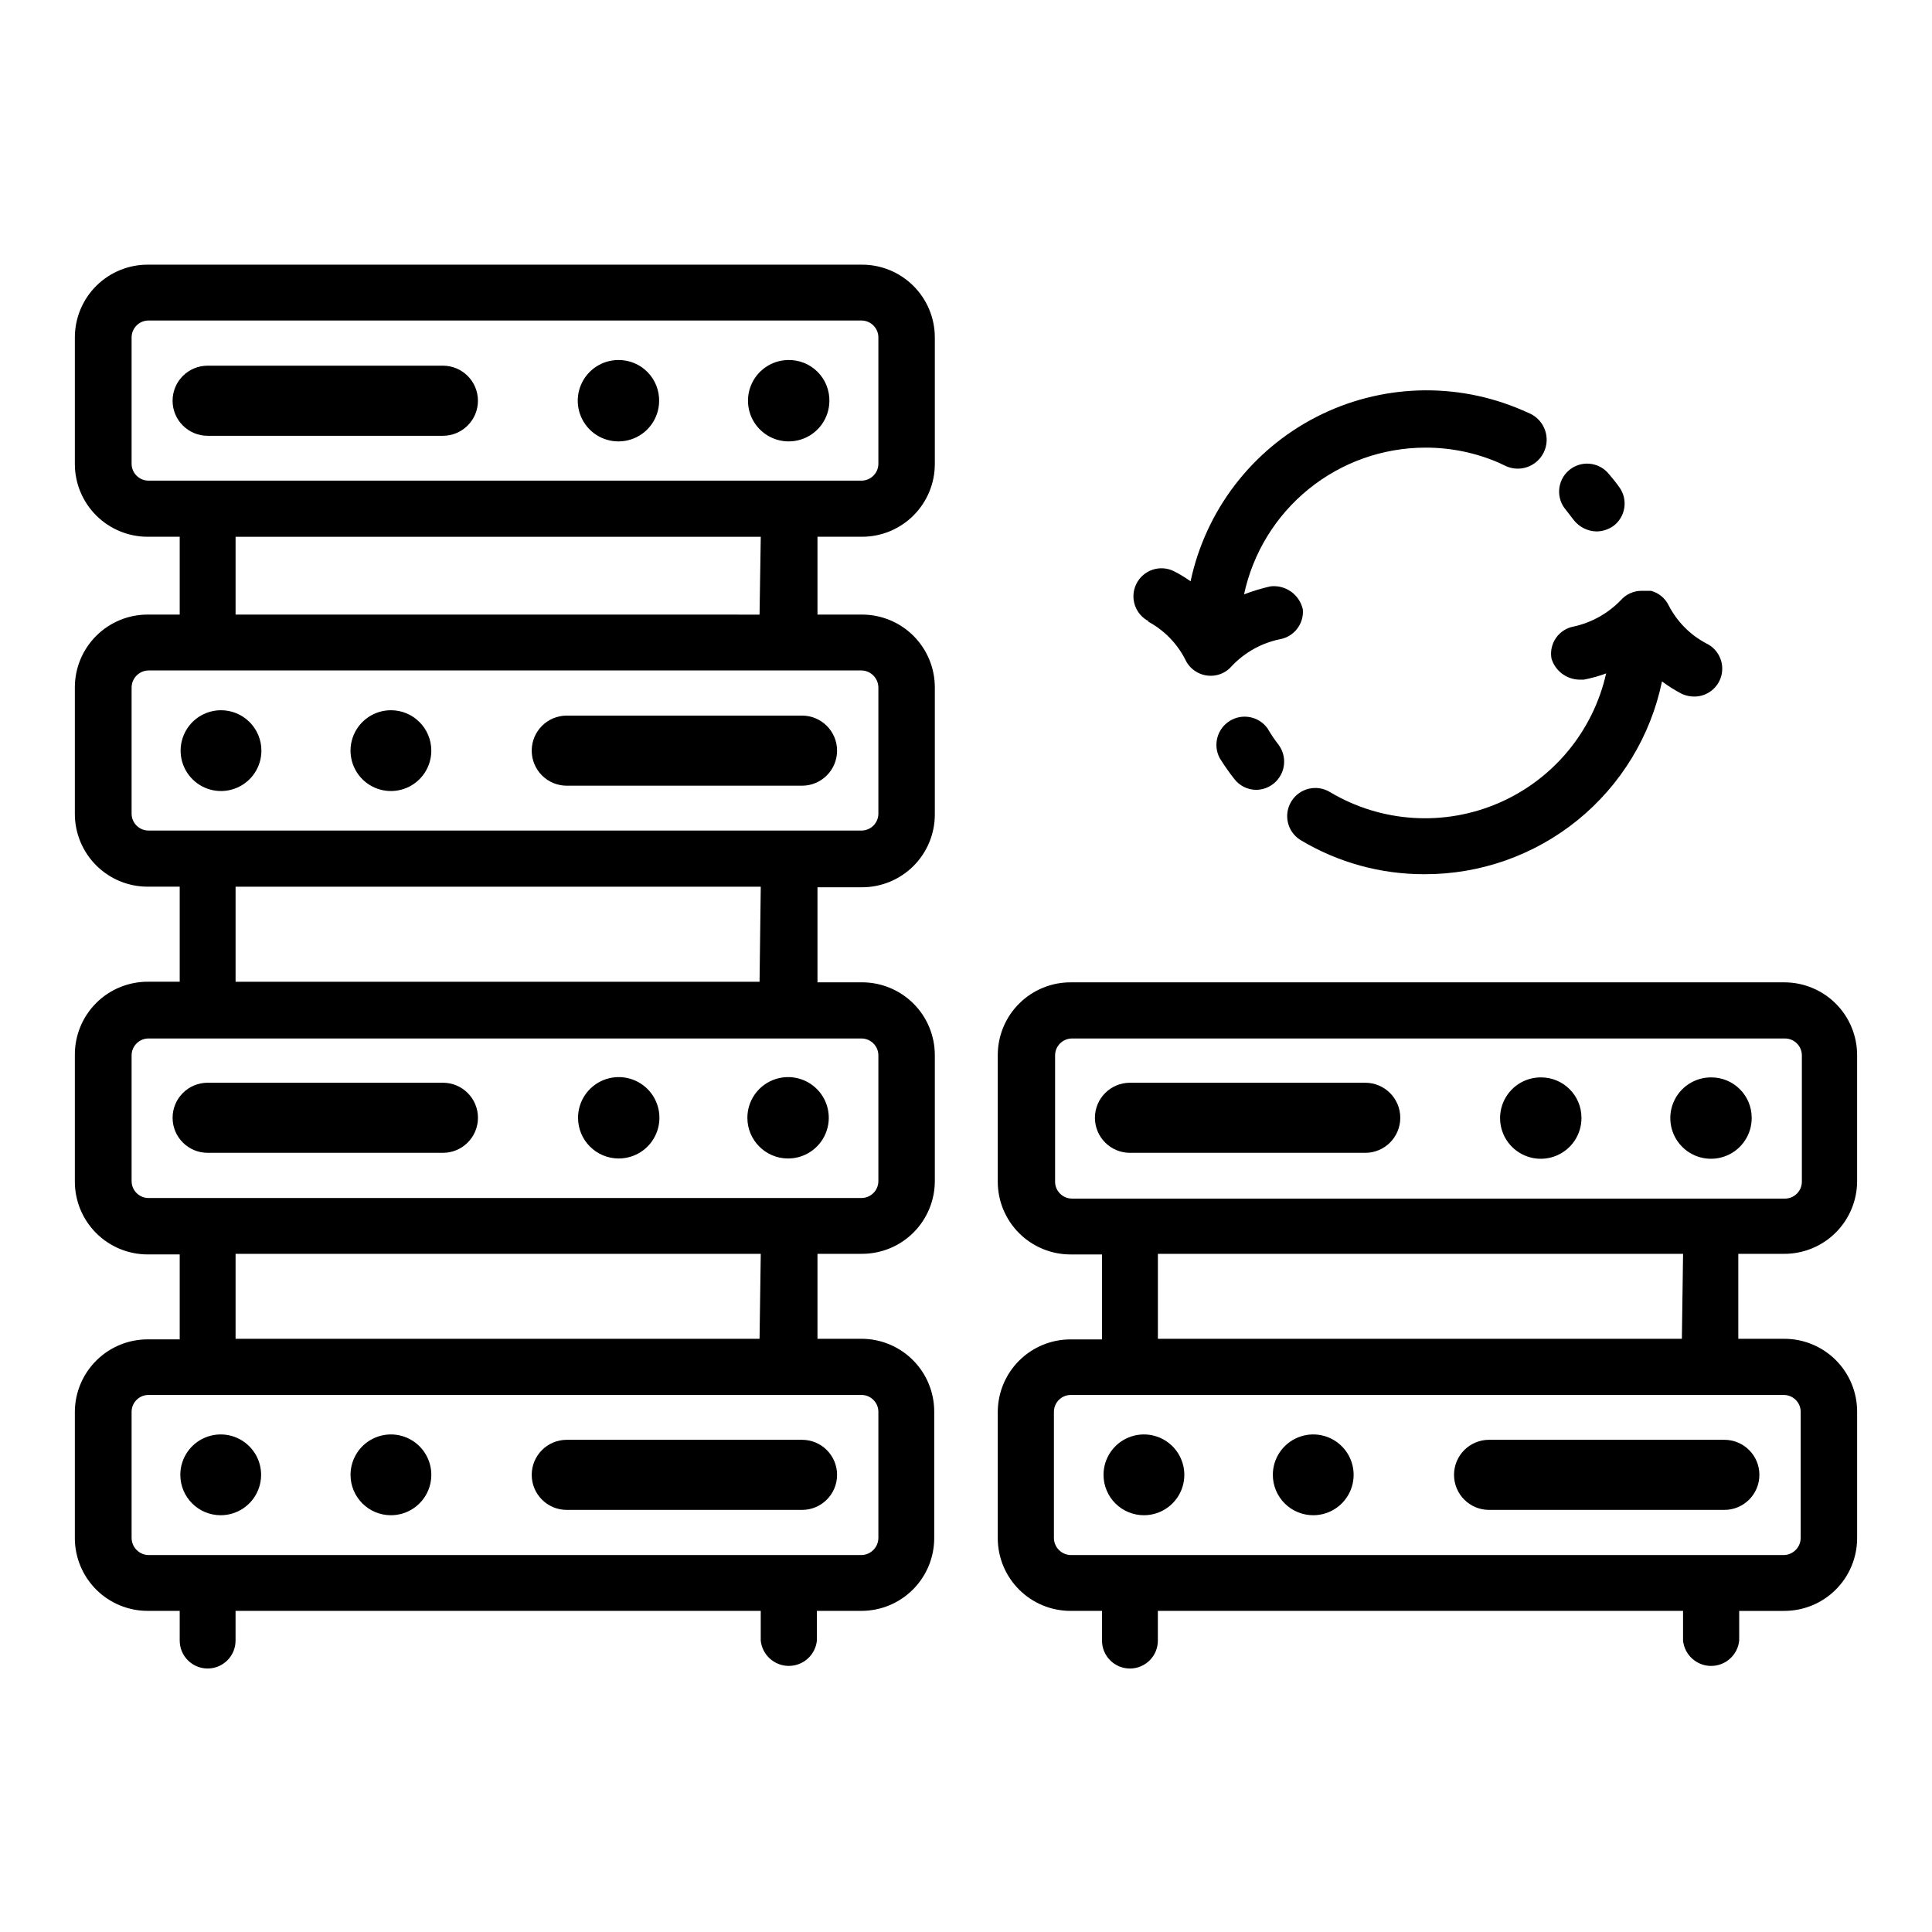
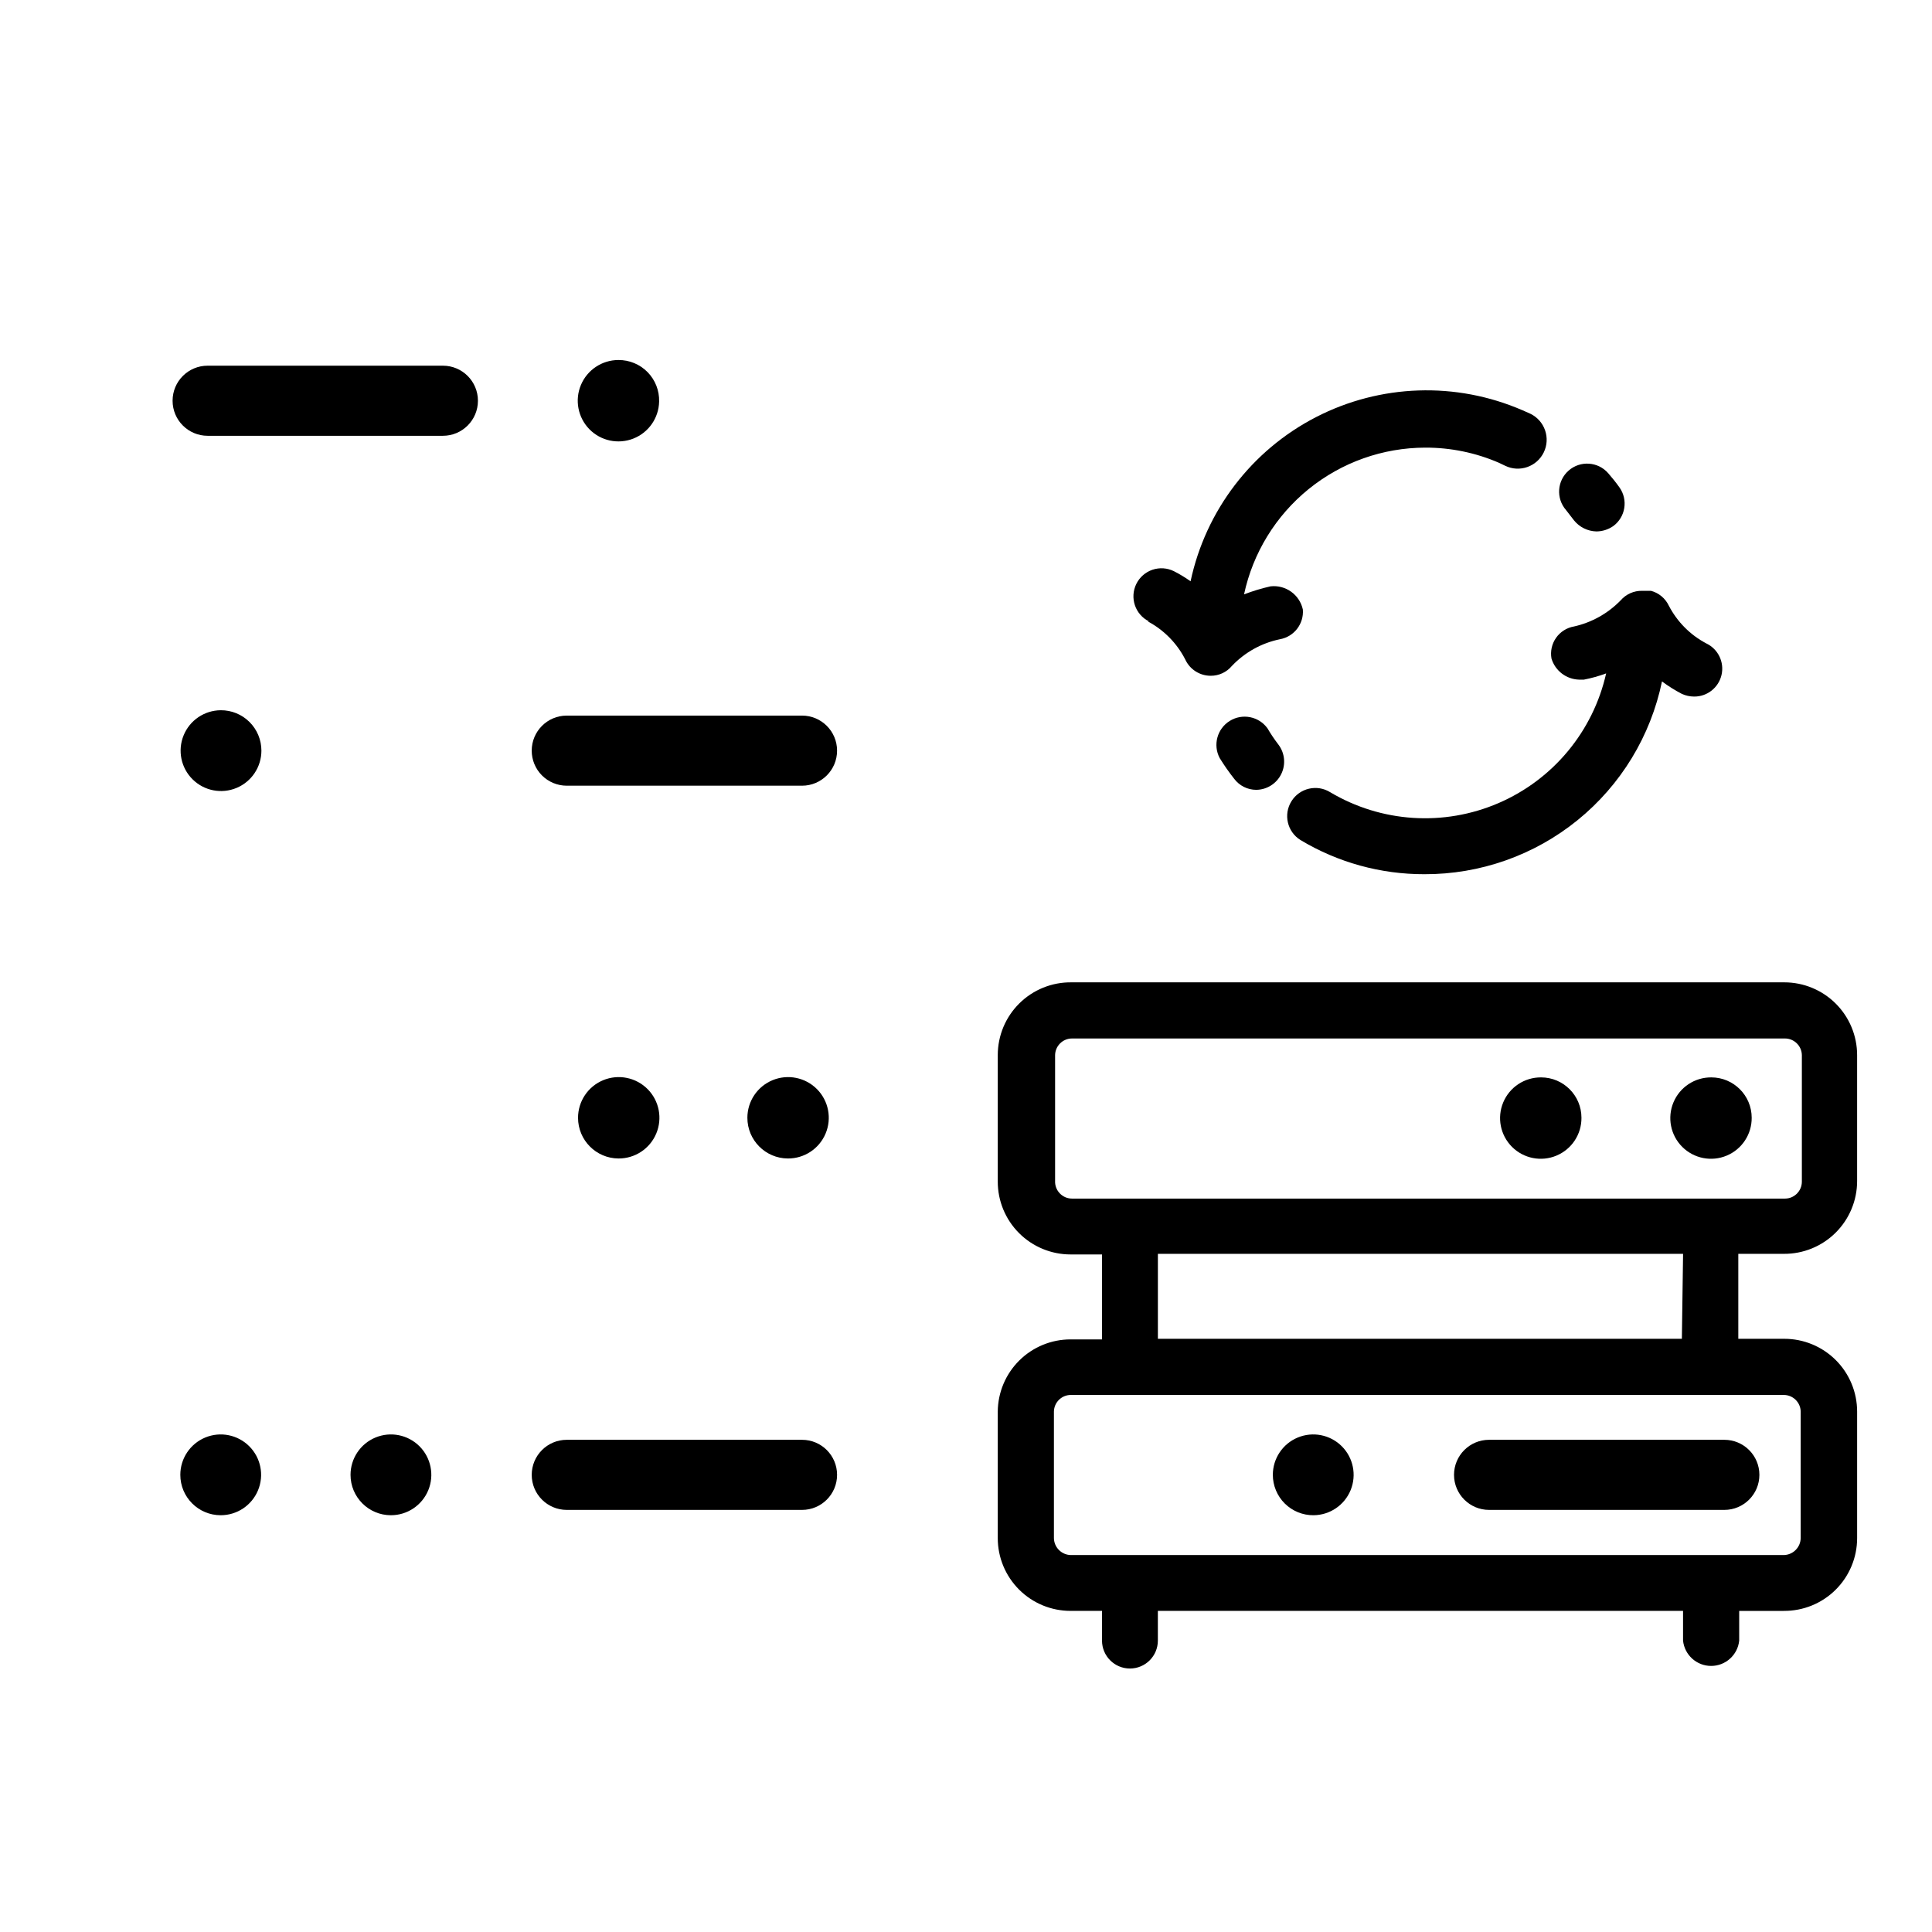
<svg xmlns="http://www.w3.org/2000/svg" fill="#000000" width="800px" height="800px" version="1.1" viewBox="144 144 512 512">
  <g>
    <path d="m448.18 308.68c4.258 2.266 7.719 5.781 9.918 10.074 1.207 2.652 3.859 4.344 6.769 4.332 2.156 0.008 4.207-0.945 5.59-2.598 3.426-3.613 7.879-6.086 12.754-7.086 3.742-0.676 6.363-4.078 6.059-7.871-0.859-3.945-4.566-6.598-8.578-6.141-2.383 0.539-4.727 1.246-7.008 2.125 2.356-10.992 8.406-20.848 17.145-27.922 8.738-7.074 19.633-10.945 30.875-10.965 6.715-0.023 13.363 1.344 19.523 4.012l1.652 0.789c3.805 1.848 8.387 0.262 10.234-3.543s0.262-8.387-3.543-10.234l-2.125-0.945v0.004c-17.59-7.621-37.668-6.945-54.707 1.84-17.035 8.785-29.23 24.754-33.223 43.5-1.398-1-2.875-1.895-4.41-2.676-1.762-0.875-3.805-1.016-5.672-0.391-1.867 0.629-3.41 1.973-4.285 3.738-1.824 3.672-0.328 8.129 3.344 9.957z" />
    <path d="m562.48 324.11h1.262c2.008-0.387 3.984-0.938 5.902-1.652-3.461 15.367-14.07 28.148-28.543 34.379-14.469 6.231-31.047 5.156-44.59-2.894-3.5-2.172-8.098-1.098-10.27 2.402-2.176 3.5-1.102 8.102 2.398 10.273 9.914 5.953 21.266 9.082 32.828 9.055 14.777 0.051 29.121-5.008 40.598-14.316 11.477-9.312 19.383-22.305 22.379-36.773 1.664 1.242 3.43 2.348 5.273 3.305 1.012 0.461 2.113 0.703 3.227 0.707 3.477 0.035 6.504-2.359 7.281-5.746 0.777-3.387-0.91-6.859-4.055-8.344-4.246-2.246-7.703-5.734-9.918-9.996-0.918-1.941-2.648-3.383-4.723-3.938h-2.363c-2.168-0.043-4.242 0.883-5.668 2.519-3.356 3.461-7.652 5.871-12.355 6.926-1.926 0.328-3.641 1.41-4.766 3.008-1.121 1.594-1.562 3.574-1.219 5.496 0.98 3.246 3.93 5.496 7.32 5.59z" />
    <path d="m479.9 337.02c-2.301-3.184-6.668-4.043-10.004-1.969-3.336 2.07-4.5 6.367-2.668 9.84 1.176 1.91 2.465 3.75 3.856 5.512 1.379 1.828 3.535 2.906 5.824 2.91 2.82-0.027 5.383-1.641 6.629-4.168 1.25-2.527 0.969-5.543-0.723-7.797-1.062-1.379-2.035-2.824-2.914-4.328z" />
    <path d="m561.14 281.92c1.445 1.785 3.602 2.852 5.902 2.914 1.605-0.004 3.172-0.5 4.488-1.418 3.246-2.391 3.981-6.941 1.652-10.234-0.945-1.34-1.969-2.598-2.992-3.777-2.695-3.086-7.383-3.406-10.469-0.711-3.086 2.695-3.406 7.383-0.711 10.473z" />
    <path d="m202.49 545.55c4.332 0 8.234-2.606 9.891-6.609 1.66-4 0.742-8.602-2.32-11.664s-7.664-3.981-11.668-2.32c-4 1.656-6.606 5.559-6.606 9.891 0 5.91 4.793 10.703 10.703 10.703z" />
    <path d="m247.6 545.55c4.328 0 8.23-2.606 9.891-6.609 1.656-4 0.738-8.602-2.32-11.664-3.062-3.062-7.668-3.981-11.668-2.32-4 1.656-6.609 5.559-6.609 9.891 0 5.91 4.793 10.703 10.707 10.703z" />
    <path d="m294.2 544.14h62.348c5.129 0 9.285-4.16 9.285-9.289 0-5.133-4.156-9.289-9.285-9.289h-62.348c-5.133 0-9.289 4.156-9.289 9.289 0 5.129 4.156 9.289 9.289 9.289z" />
    <path d="m352.77 451.01c4.371 0.035 8.328-2.574 10.02-6.602 1.695-4.027 0.793-8.68-2.285-11.781-3.078-3.098-7.723-4.035-11.762-2.371-4.043 1.664-6.68 5.602-6.68 9.969 0 5.926 4.781 10.742 10.707 10.785z" />
    <path d="m307.89 451.01c4.371 0.035 8.328-2.574 10.02-6.602 1.695-4.027 0.793-8.68-2.285-11.781-3.078-3.098-7.723-4.035-11.762-2.371-4.039 1.664-6.676 5.602-6.676 9.969 0 5.926 4.777 10.742 10.703 10.785z" />
-     <path d="m199.03 449.51h62.348-0.004c5.133 0 9.289-4.156 9.289-9.289 0-5.129-4.156-9.285-9.289-9.285h-62.344c-5.133 0-9.289 4.156-9.289 9.285 0 5.133 4.156 9.289 9.289 9.289z" />
    <path d="m202.49 332.22c-4.32 0.035-8.203 2.66-9.832 6.664-1.633 4.004-0.699 8.594 2.371 11.641 3.066 3.047 7.664 3.949 11.656 2.285 3.992-1.66 6.59-5.559 6.59-9.883 0-2.852-1.137-5.586-3.164-7.598-2.023-2.012-4.766-3.129-7.621-3.109z" />
-     <path d="m247.6 332.22c-4.332 0-8.234 2.609-9.891 6.609-1.66 4-0.742 8.605 2.32 11.668 3.059 3.062 7.664 3.977 11.664 2.32 4.004-1.656 6.609-5.559 6.609-9.891 0-5.914-4.793-10.707-10.703-10.707z" />
+     <path d="m247.6 332.22z" />
    <path d="m284.91 342.93c0 2.465 0.977 4.828 2.719 6.57 1.742 1.742 4.106 2.719 6.57 2.719h62.348c5.129 0 9.285-4.16 9.285-9.289 0-5.129-4.156-9.289-9.285-9.289h-62.348c-5.133 0-9.289 4.16-9.289 9.289z" />
-     <path d="m372.29 214.14h-188.93c-5.156-0.062-10.121 1.941-13.789 5.562-3.668 3.625-5.734 8.566-5.734 13.723v33.535c0 5.117 2.035 10.02 5.652 13.637 3.617 3.617 8.52 5.648 13.637 5.648h8.5v20.625h-8.344c-5.141-0.039-10.09 1.973-13.738 5.594-3.652 3.621-5.707 8.551-5.707 13.695v33.535c0 5.113 2.035 10.02 5.652 13.637 3.617 3.617 8.52 5.648 13.637 5.648h8.5v25.191h-8.344c-5.168-0.043-10.141 1.992-13.797 5.648-3.652 3.652-5.688 8.625-5.648 13.793v33.535c0 5.117 2.035 10.023 5.652 13.637 3.617 3.617 8.52 5.652 13.637 5.652h8.5v22.516l-8.344-0.004c-5.113-0.043-10.035 1.949-13.684 5.539-3.644 3.586-5.719 8.477-5.762 13.59v33.535c0 5.117 2.035 10.02 5.652 13.637 3.617 3.617 8.52 5.648 13.637 5.648h8.5v7.875c0 4.086 3.312 7.398 7.402 7.398 4.086 0 7.398-3.312 7.398-7.398v-7.871l139.18-0.004v7.875c0.395 3.812 3.606 6.711 7.441 6.711 3.832 0 7.047-2.898 7.438-6.711v-7.871h11.809v-0.004c5.113 0 10.02-2.031 13.637-5.648 3.617-3.617 5.648-8.52 5.648-13.637v-33.535c0-5.113-2.031-10.02-5.648-13.637-3.617-3.617-8.523-5.648-13.637-5.648h-11.652v-22.516h11.809c5.117 0 10.023-2.031 13.641-5.648 3.613-3.617 5.648-8.523 5.648-13.637v-33.379c0-5.113-2.035-10.02-5.648-13.637-3.617-3.617-8.523-5.648-13.641-5.648h-11.809v-25.191h11.809c5.117 0 10.023-2.031 13.641-5.648 3.613-3.617 5.648-8.523 5.648-13.637v-33.691c0-5.117-2.035-10.023-5.648-13.641-3.617-3.613-8.523-5.648-13.641-5.648h-11.809v-20.625h11.809c5.117 0 10.023-2.031 13.641-5.648 3.613-3.617 5.648-8.52 5.648-13.637v-33.535c0-5.141-2.055-10.07-5.707-13.691-3.648-3.621-8.598-5.637-13.738-5.594zm4.488 303.94v33.535c-0.043 2.461-2.027 4.445-4.488 4.488h-188.93c-2.461-0.043-4.445-2.027-4.484-4.488v-33.535c0.043-2.445 2.039-4.406 4.484-4.406h188.93c2.449 0 4.445 1.961 4.488 4.406zm-31.488-19.285h-138.86v-22.516h139.18zm31.488-75.336v33.535c0 2.477-2.012 4.488-4.488 4.488h-188.93c-2.477 0-4.484-2.012-4.484-4.488v-33.379c0.043-2.445 2.039-4.406 4.484-4.406h188.93c2.449 0 4.445 1.961 4.488 4.406zm-31.488-19.285h-138.86v-25.191h139.18zm31.488-78.012v33.535c-0.043 2.445-2.039 4.406-4.488 4.406h-188.93c-2.445 0-4.441-1.961-4.484-4.406v-33.535c0.039-2.461 2.023-4.445 4.484-4.488h188.93c2.461 0.043 4.445 2.027 4.488 4.488zm-31.488-19.285-138.86-0.004v-20.625h139.18zm31.488-39.91v-0.004c-0.043 2.449-2.039 4.41-4.488 4.41h-188.93c-2.445 0-4.441-1.961-4.484-4.41v-33.535c0-2.477 2.008-4.488 4.484-4.488h188.93c2.477 0 4.488 2.012 4.488 4.488z" />
-     <path d="m352.77 239.41c-4.316 0.094-8.16 2.758-9.77 6.766-1.609 4.008-0.672 8.586 2.383 11.641 3.055 3.055 7.637 3.992 11.645 2.383 4.008-1.609 6.668-5.453 6.766-9.77 0.086-2.949-1.047-5.805-3.133-7.891-2.086-2.086-4.941-3.219-7.891-3.129z" />
    <path d="m307.89 239.41c-4.34 0-8.254 2.602-9.938 6.606-1.684 4-0.801 8.617 2.234 11.723 3.035 3.102 7.633 4.082 11.672 2.484 4.035-1.594 6.723-5.453 6.816-9.793 0.086-2.906-1.016-5.723-3.047-7.801-2.035-2.082-4.828-3.242-7.738-3.219z" />
    <path d="m261.37 240.91h-62.344c-5.133 0-9.289 4.156-9.289 9.289 0 5.129 4.156 9.289 9.289 9.289h62.348-0.004c5.133 0 9.289-4.16 9.289-9.289 0-5.133-4.156-9.289-9.289-9.289z" />
-     <path d="m447.23 545.55c4.324-0.031 8.203-2.66 9.836-6.66 1.633-4.004 0.695-8.598-2.371-11.641-3.07-3.047-7.668-3.949-11.66-2.285-3.988 1.66-6.59 5.559-6.59 9.883 0 2.852 1.141 5.586 3.164 7.598 2.023 2.008 4.769 3.129 7.621 3.106z" />
    <path d="m492.1 545.55c4.324-0.031 8.203-2.66 9.836-6.66 1.629-4.004 0.695-8.598-2.371-11.641-3.07-3.047-7.668-3.949-11.66-2.285-3.988 1.66-6.59 5.559-6.59 9.883 0 2.852 1.141 5.586 3.164 7.598 2.023 2.008 4.769 3.129 7.621 3.106z" />
    <path d="m538.62 544.14h62.348c5.129 0 9.289-4.16 9.289-9.289 0-5.133-4.16-9.289-9.289-9.289h-62.348c-5.129 0-9.289 4.156-9.289 9.289 0 5.129 4.16 9.289 9.289 9.289z" />
    <path d="m616.71 476.28c5.144 0.043 10.09-1.969 13.738-5.594 3.652-3.621 5.707-8.551 5.707-13.691v-33.379c0-5.113-2.031-10.02-5.648-13.637-3.617-3.617-8.523-5.648-13.641-5.648h-188.93 0.004c-5.156-0.062-10.125 1.941-13.793 5.566-3.668 3.621-5.731 8.562-5.731 13.719v33.535c0 5.117 2.031 10.023 5.648 13.637 3.617 3.617 8.523 5.652 13.637 5.652h8.344v22.516l-8.344-0.004c-5.086 0-9.969 2.012-13.582 5.594s-5.66 8.449-5.703 13.535v33.535c0 5.117 2.031 10.02 5.648 13.637 3.617 3.617 8.523 5.648 13.637 5.648h8.344v7.875c0 4.086 3.316 7.398 7.402 7.398s7.398-3.312 7.398-7.398v-7.871l139.18-0.004v7.875c0.395 3.812 3.606 6.711 7.441 6.711 3.832 0 7.047-2.898 7.438-6.711v-7.871h11.809v-0.004c5.144 0.043 10.09-1.969 13.738-5.59 3.652-3.621 5.707-8.551 5.707-13.695v-33.535c0-5.113-2.031-10.02-5.648-13.637-3.617-3.617-8.523-5.648-13.641-5.648h-12.199v-22.516zm-193.1-19.285v-33.379c0.043-2.445 2.039-4.406 4.488-4.406h188.93c2.445 0 4.441 1.961 4.484 4.406v33.535c0 2.481-2.008 4.488-4.484 4.488h-188.93c-1.219 0-2.383-0.492-3.231-1.371-0.844-0.875-1.301-2.055-1.258-3.273zm197.59 61.086v33.535c-0.043 2.461-2.027 4.445-4.488 4.488h-188.93c-2.457-0.043-4.445-2.027-4.484-4.488v-33.535c0.043-2.445 2.039-4.406 4.484-4.406h188.93c2.449 0 4.445 1.961 4.488 4.406zm-31.488-19.285h-138.86v-22.516h139.18z" />
    <path d="m597.51 429.52c-4.375-0.031-8.34 2.582-10.027 6.621-1.688 4.035-0.773 8.695 2.324 11.789 3.094 3.094 7.75 4.012 11.789 2.32 4.035-1.688 6.652-5.648 6.621-10.027 0-5.91-4.793-10.703-10.707-10.703z" />
    <path d="m552.4 429.52c-4.379-0.031-8.34 2.582-10.027 6.621-1.691 4.035-0.773 8.695 2.32 11.789 3.098 3.094 7.754 4.012 11.789 2.32 4.039-1.688 6.656-5.648 6.621-10.027 0-5.91-4.793-10.703-10.703-10.703z" />
-     <path d="m505.8 430.94h-62.344c-5.133 0-9.289 4.156-9.289 9.285 0 5.133 4.156 9.289 9.289 9.289h62.348-0.004c5.133 0 9.289-4.156 9.289-9.289 0-5.129-4.156-9.285-9.289-9.285z" />
  </g>
</svg>